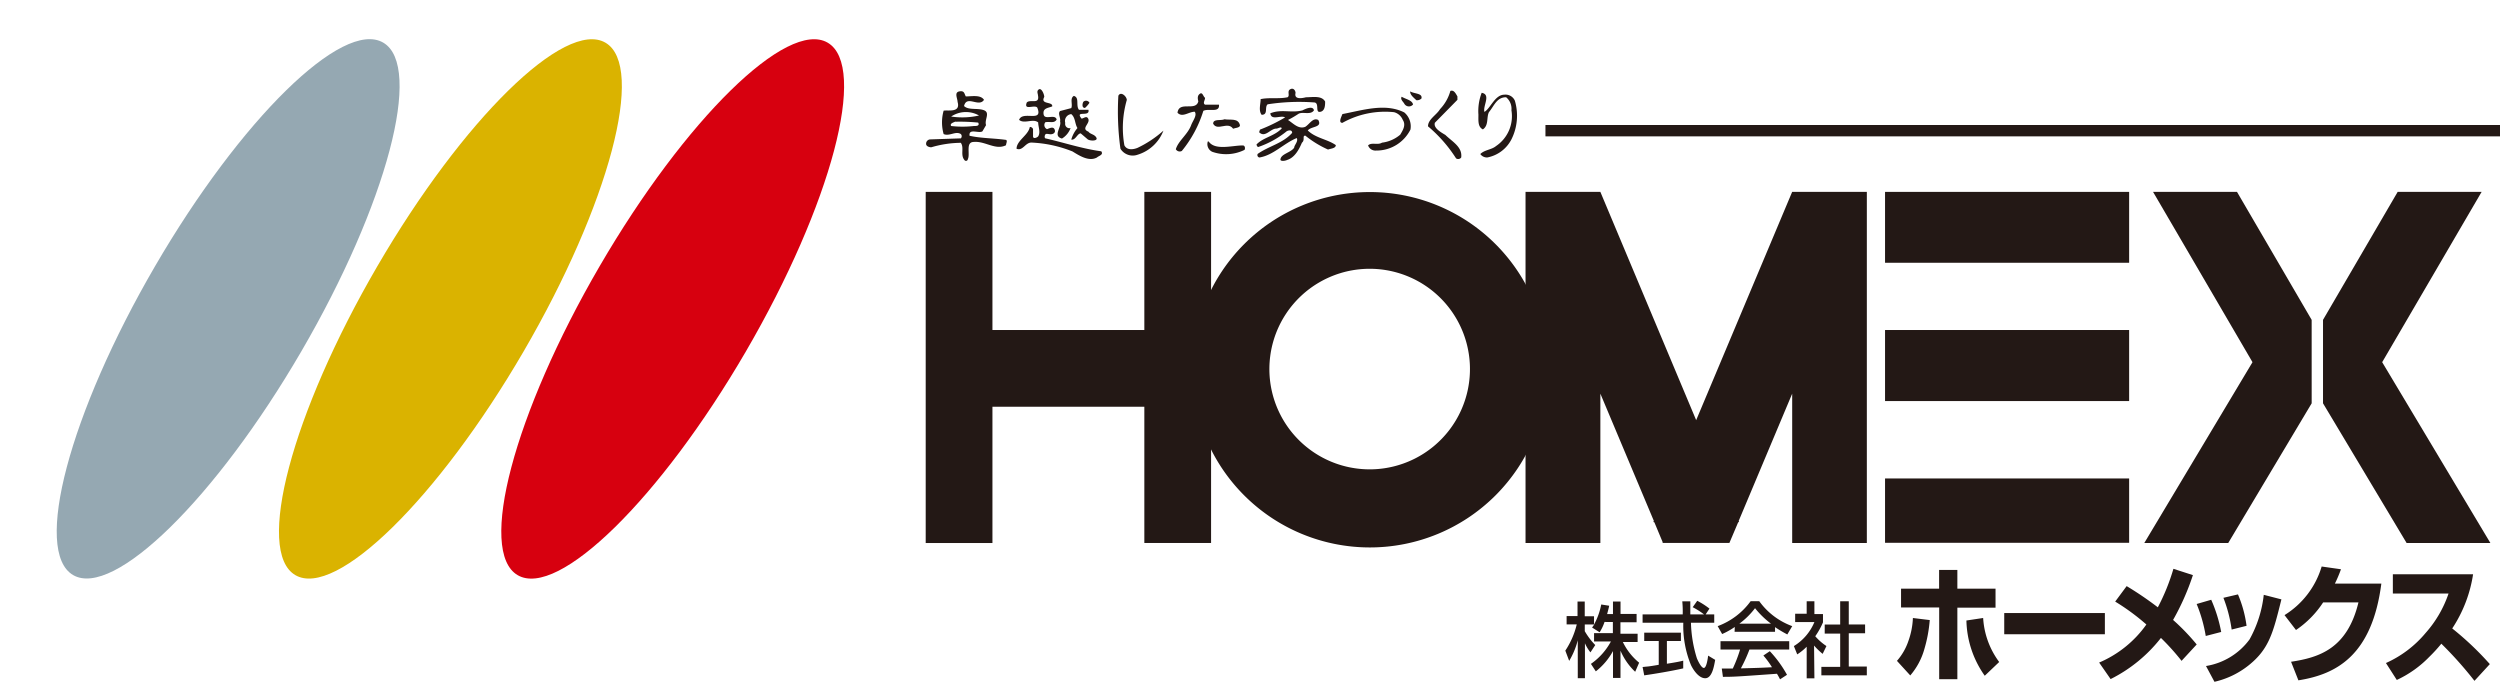
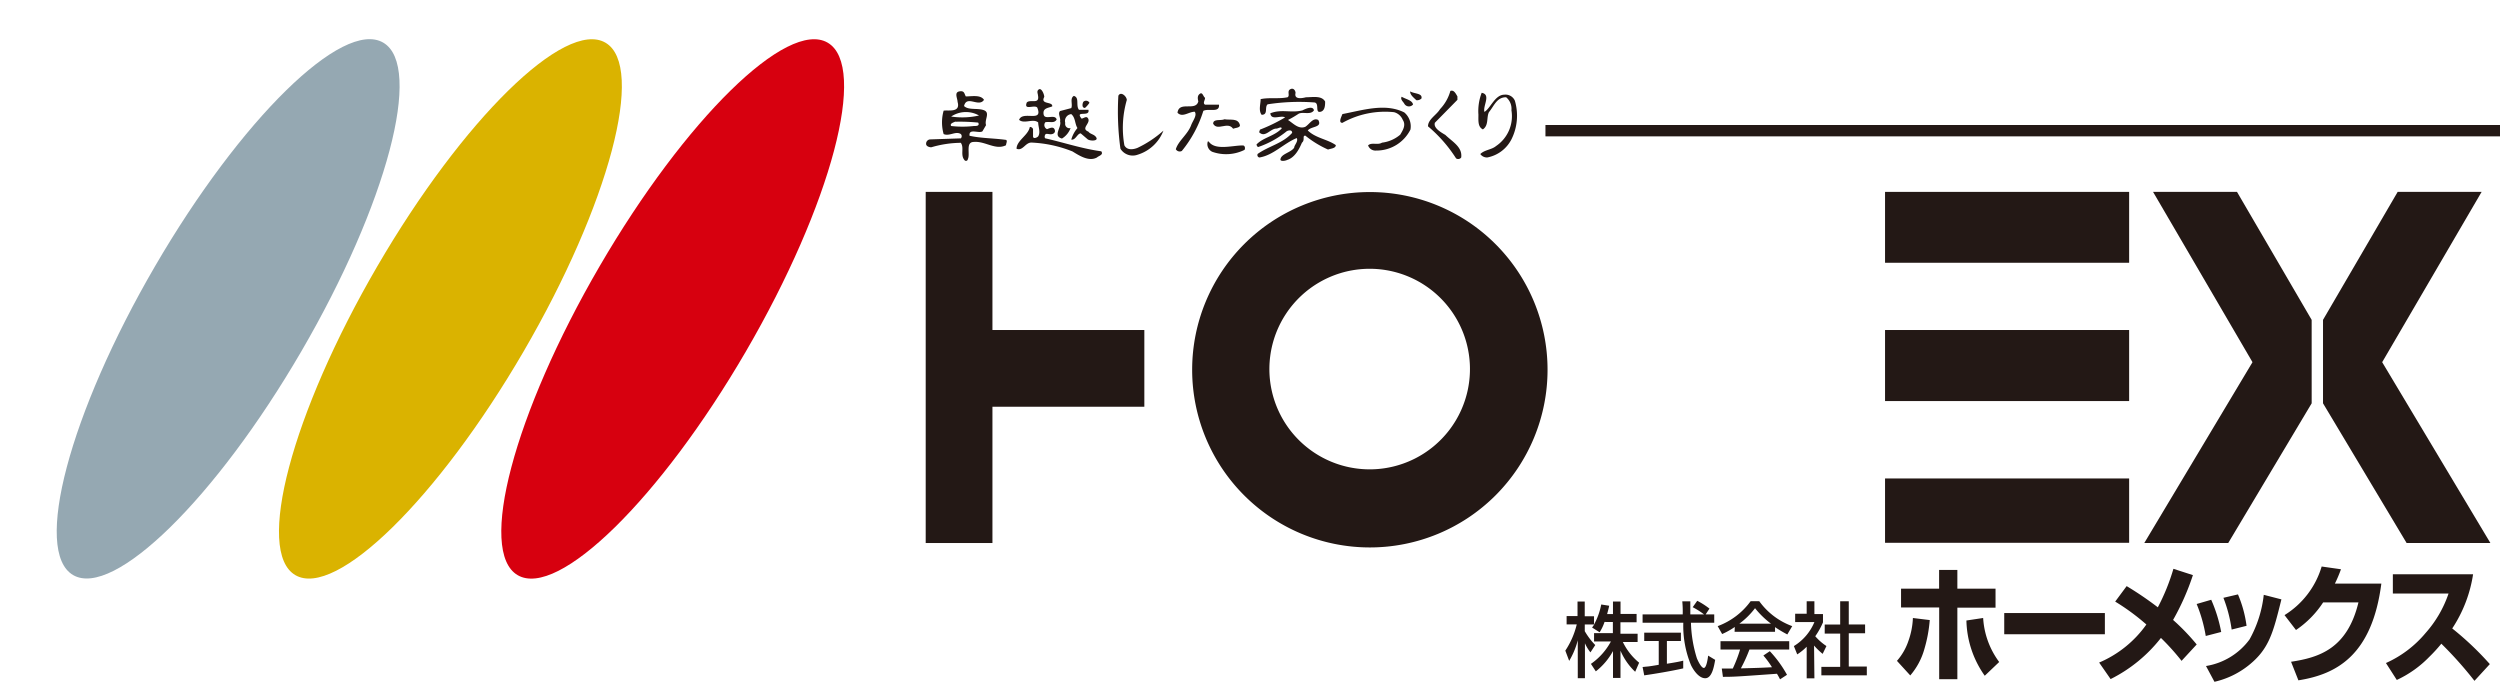
<svg xmlns="http://www.w3.org/2000/svg" width="220" height="60" viewBox="0 0 220 60">
  <g id="logo" transform="translate(2.295 2.285)">
    <ellipse id="楕円形_24" data-name="楕円形 24" cx="27.111" cy="7.448" rx="27.111" ry="7.448" transform="translate(-2.295 44.574) rotate(-59.79)" fill="#95a8b2" />
    <ellipse id="楕円形_25" data-name="楕円形 25" cx="27.111" cy="7.448" rx="27.111" ry="7.448" transform="translate(17.264 44.581) rotate(-59.79)" fill="#dab300" />
    <ellipse id="楕円形_26" data-name="楕円形 26" cx="27.111" cy="7.448" rx="27.111" ry="7.448" transform="translate(36.828 44.586) rotate(-59.8)" fill="#d7000f" />
    <rect id="長方形_1771" data-name="長方形 1771" width="84" height="1" transform="translate(133.705 8.715)" fill="#231815" />
    <g id="グループ_3251" data-name="グループ 3251" transform="translate(79.167 14.601)">
-       <path id="パス_8031" data-name="パス 8031" d="M70.42,8.87V21.025H57.053V8.87H51.18v30.9h5.873V27.777H70.42V39.766h5.873V8.87Z" transform="translate(-51.18 -8.87)" fill="#231815" />
+       <path id="パス_8031" data-name="パス 8031" d="M70.42,8.87V21.025H57.053V8.87H51.18v30.9h5.873V27.777H70.42V39.766V8.87Z" transform="translate(-51.18 -8.87)" fill="#231815" />
      <path id="パス_8032" data-name="パス 8032" d="M66.67,24.517A15.637,15.637,0,1,1,82.307,40.154,15.637,15.637,0,0,1,66.67,24.517Zm15.637,8.765a8.825,8.825,0,1,0-6.25-2.579A8.825,8.825,0,0,0,82.307,33.282Z" transform="translate(-43.222 -8.865)" fill="#231815" />
-       <path id="パス_8033" data-name="パス 8033" d="M109.513,8.87l-8.447,20.088L92.635,8.87H86.05v30.9h6.585V26.626l4.708,11.2-.046.091.091.03.727,1.741v.076h5.874l.772-1.817.076-.03-.03-.091,4.708-11.2V39.766h6.57V8.87Z" transform="translate(-33.265 -8.87)" fill="#231815" />
      <rect id="長方形_1772" data-name="長方形 1772" width="21.48" height="6.237" transform="translate(84.422)" fill="#231815" />
      <rect id="長方形_1773" data-name="長方形 1773" width="21.48" height="6.252" transform="translate(84.422 12.155)" fill="#231815" />
      <rect id="長方形_1774" data-name="長方形 1774" width="21.48" height="5.661" transform="translate(84.422 25.219)" fill="#231815" />
      <path id="パス_8034" data-name="パス 8034" d="M136.749,20.132,130.179,8.87h-7.387l8.75,14.986-9.521,15.91h7.387l7.342-12.292Z" transform="translate(-14.785 -8.87)" fill="#231815" />
      <path id="パス_8035" data-name="パス 8035" d="M132.41,20.132,138.98,8.87h7.387l-8.75,14.986,9.521,15.91h-7.372L132.41,27.474Z" transform="translate(-9.447 -8.87)" fill="#231815" />
    </g>
    <g id="グループ_3248" data-name="グループ 3248" transform="translate(164.637 47.568)">
      <g id="グループ_3249" data-name="グループ 3249" transform="translate(0 0)">
        <path id="パス_8040" data-name="パス 8040" d="M95.556,31.24v1.644h3.359v1.674H95.556v6.294h-1.6V34.538H90.6V32.884h3.349V31.24Zm-5.316,8a5.122,5.122,0,0,0,1.009-1.755,6.741,6.741,0,0,0,.394-2.017l1.483.182a12.38,12.38,0,0,1-.474,2.552,6.052,6.052,0,0,1-1.241,2.32Zm7.585-3.773a7.193,7.193,0,0,0,1.412,3.873l-1.271,1.21a8.716,8.716,0,0,1-1.614-4.862Z" transform="translate(-90.24 -30.937)" fill="#231815" />
        <path id="パス_8041" data-name="パス 8041" d="M108.456,35v1.866H99.6V35Z" transform="translate(-90.159 -30.905)" fill="#231815" />
        <path id="パス_8042" data-name="パス 8042" d="M115.133,39.24a20.394,20.394,0,0,0-1.816-2.017,12.969,12.969,0,0,1-4.428,3.621l-1.009-1.453a9.765,9.765,0,0,0,4.156-3.349,19.394,19.394,0,0,0-2.744-2.017l1.009-1.362a29.574,29.574,0,0,1,2.743,1.866,18.158,18.158,0,0,0,1.372-3.389l1.715.555a21.677,21.677,0,0,1-1.745,3.944,19,19,0,0,1,2.078,2.159Z" transform="translate(-90.087 -30.938)" fill="#231815" />
        <path id="パス_8043" data-name="パス 8043" d="M117.187,37.032a12.936,12.936,0,0,0-.8-2.814l1.281-.373a12.8,12.8,0,0,1,.878,2.834Zm2.28-.565a12.337,12.337,0,0,0-.726-2.794l1.281-.3a10.611,10.611,0,0,1,.756,2.764Zm-2.259,3.208a5.921,5.921,0,0,0,3.833-2.34,10.4,10.4,0,0,0,1.251-3.924l1.553.4c-.726,2.915-1.069,4.348-2.865,5.79a7.482,7.482,0,0,1-3.026,1.463Z" transform="translate(-90.013 -30.919)" fill="#231815" />
        <path id="パス_8044" data-name="パス 8044" d="M132.573,32.443c-.817,6.274-3.9,7.979-7.3,8.513l-.646-1.634c2.451-.373,4.943-1.13,5.931-5.225h-3.107a8.624,8.624,0,0,1-2.39,2.431l-1.009-1.311a7.545,7.545,0,0,0,3.268-4.277l1.7.242a12.025,12.025,0,0,1-.535,1.261Z" transform="translate(-89.946 -30.94)" fill="#231815" />
        <path id="パス_8045" data-name="パス 8045" d="M132.9,39.427a9.683,9.683,0,0,0,3.49-2.643,10.086,10.086,0,0,0,2.018-3.47h-4.9v-1.7h7.061a11.86,11.86,0,0,1-1.836,4.771,26.6,26.6,0,0,1,3.309,3.137l-1.352,1.473a33.38,33.38,0,0,0-2.915-3.268A13.443,13.443,0,0,1,136.7,38.9a9.586,9.586,0,0,1-2.845,2.017Z" transform="translate(-89.869 -30.934)" fill="#231815" />
      </g>
    </g>
    <path id="パス_8046" data-name="パス 8046" d="M82.969,3.492v.3L80.986,5.808c-.151.469.545.848.923,1.075.621.606,1.514,1.06,1.393,1.983a.324.324,0,0,1-.454.076A12.366,12.366,0,0,0,80.38,6.126c0-.621.757-1,1.06-1.514a3.771,3.771,0,0,0,.908-1.6C82.666,2.887,82.832,3.265,82.969,3.492Z" transform="translate(42.989 2.707)" fill="#231815" />
    <path id="パス_8047" data-name="パス 8047" d="M63.136,3.715A8.811,8.811,0,0,0,62.924,7.7c.227.454.772.378,1.151.227A9.567,9.567,0,0,0,66.36,6.409a3.542,3.542,0,0,1-2.271,2.119A1.271,1.271,0,0,1,62.576,8a23.937,23.937,0,0,1-.182-4.662C62.606,2.912,63.136,3.4,63.136,3.715Z" transform="translate(33.727 2.802)" fill="#231815" />
    <path id="パス_8048" data-name="パス 8048" d="M83.841,4.79c.53-.3.923-1.514,1.756-1.514a.893.893,0,0,1,.923.53,4.662,4.662,0,0,1-.288,3.376A3.027,3.027,0,0,1,84.1,8.8a.712.712,0,0,1-.621-.3c.379-.378,1-.378,1.378-.7a3.164,3.164,0,0,0,1.362-3.149,1.317,1.317,0,0,0-.469-1.15c-.833,0-1.06.772-1.514,1.317-.227.469,0,1.15-.53,1.514-.454-.227-.393-.757-.393-1.3A4.481,4.481,0,0,1,83.6,3.11C84.446,3.261,83.689,4.26,83.841,4.79Z" transform="translate(44.493 2.771)" fill="#231815" />
    <path id="パス_8049" data-name="パス 8049" d="M58.9,3.585c-.379.7.772.378.7.833-.378.151-.848.151-.757.7s1-.076,1.15.454c-.227.378-.606.151-1,.242a.394.394,0,0,0,.151.606c.227-.076.621-.318.7.151,0,.227-.227.3-.379.3s-.378-.076-.454,0-.151.378.076.378c1.62.378,3.224.908,4.829,1.12.227.318-.227.394-.378.545-.7.378-1.514-.136-2.15-.53A10.975,10.975,0,0,0,57.762,7.6c-.53,0-.757.772-1.3.545,0-.7.984-1.166,1.15-1.847,0-.167.3,0,.3.136v.621c0,.227.3.151.454,0,.227-.378,0-.833,0-1.226-.454-.378-1.226.167-1.68-.227.3-.848,2.149.288,1.6-1.075-.227-.3-1.226.3-.923-.454.3-.318,1.15.212.984-.621,0-.151-.151-.378.076-.53S58.9,3.342,58.9,3.585Z" transform="translate(30.7 2.66)" fill="#231815" />
    <path id="パス_8050" data-name="パス 8050" d="M60.729,4.516h.833c.151.681-1.226,0-.606.772.151,0,.379-.227.53-.076.394.454-.681.923.076,1.226.151.227.545.227.7.53s-.53.3-.757.151l-.621-.53c-.3,0-.454.621-.833.545a2.65,2.65,0,0,1,.545-1.014c-.242-.378-.167-.908-.545-1.226a.605.605,0,0,0-.53.772.378.378,0,0,0,.469.454,1.8,1.8,0,0,1-.757.923c-.848-.227,0-1-.167-1.514.076-.3-.227-.681,0-.908l.984-.257c.151-.318-.151-.848.227-1.075C60.8,3.441,60.426,4.123,60.729,4.516Z" transform="translate(31.926 2.864)" fill="#231815" />
    <path id="パス_8051" data-name="パス 8051" d="M60.908,3.751a2.153,2.153,0,0,1-.394.454c-.3,0-.227-.378-.151-.53A.339.339,0,0,1,60.908,3.751Z" transform="translate(32.67 3.008)" fill="#231815" />
    <path id="パス_8052" data-name="パス 8052" d="M73.746,3.244c-.151.621.621.454.923.378.605,0,1.377-.167,1.68.378,0,.3,0,.848-.454.908s0-.833-.545-.833a18.165,18.165,0,0,0-4.057.167c-.3.242.076.923-.53.923-.3-.378-.076-1-.091-1.378.772-.167,1.62,0,2.377-.167.227-.151-.076-.53.227-.7S73.746,3.063,73.746,3.244Z" transform="translate(37.967 2.652)" fill="#231815" />
    <path id="パス_8053" data-name="パス 8053" d="M75.466,4.207c-.3.454-1,.076-1.377.318a9.1,9.1,0,0,1-.908.53c.469.3.923.833,1.514.606.379-.227.681-.848,1.15-.606.378.681-.606.53-.923.923.7.681,1.7.757,2.467,1.287,0,.3-.454.3-.681.394a8.839,8.839,0,0,1-2-1.226c-.3,0,0,.378-.3.621-.227.53-.605,1.3-1.287,1.514-.151.076-.53.151-.605,0,0-.53.908-.621,1.211-1.075,0-.227.379-.545.227-.848-1.15.469-2.059,1.514-3.285,1.711a.212.212,0,0,1-.151-.318c1-.7,2.21-.923,3.028-1.847,0-.3-.318-.227-.469-.151a8.116,8.116,0,0,1-2.513,1.393c-.076,0-.151-.151-.151-.227.606-.621,1.514-.7,2.21-1.393,0-.227-.3,0-.469,0-.53,0-.984.848-1.514.318l.076-.227a14.382,14.382,0,0,0,2.21-1.075c-.379-.227-1.226.318-1.3-.363,1-.394,1.832,0,2.831-.257C74.845,4.01,75.39,3.814,75.466,4.207Z" transform="translate(37.867 3.218)" fill="#231815" />
    <path id="パス_8054" data-name="パス 8054" d="M80.339,3.651a.545.545,0,0,1-.454.151c-.227-.227-.545-.454-.545-.772C79.749,3.257,80.445,3.181,80.339,3.651Z" transform="translate(42.455 2.73)" fill="#231815" />
    <path id="パス_8055" data-name="パス 8055" d="M79.863,4.021a.469.469,0,0,1-.772-.076c-.076-.151-.378-.378-.227-.606C79.258,3.567,79.788,3.643,79.863,4.021Z" transform="translate(42.189 2.89)" fill="#231815" />
    <path id="パス_8056" data-name="パス 8056" d="M80.909,4.391A1.6,1.6,0,0,1,81.454,5.9a3.345,3.345,0,0,1-3.028,1.847.68.68,0,0,1-.7-.454c.3-.3.848,0,1.226-.242a3.028,3.028,0,0,0,1.6-.7c.227-.378.53-.848.227-1.3a1.151,1.151,0,0,0-.772-.681,7.674,7.674,0,0,0-4.541.939c-.379,0-.091-.53,0-.772C77.321,4.179,79.244,3.558,80.909,4.391Z" transform="translate(40.371 3.217)" fill="#231815" />
    <path id="パス_8057" data-name="パス 8057" d="M54.7,3.475c.53,0,1.3-.167,1.6.3-.454.7-1.514-.454-1.756.545.394.394,1.226.151,1.771.378s0,.848.167,1.3l-.318.545c-.3.227-1.226-.3-1.135.394,1,.227,2.134.212,3.209.363.151.076,0,.318,0,.469-.924.469-1.832-.378-2.831-.288-.757,0-.3,1.075-.53,1.514a.163.163,0,0,1-.3.076c-.378-.454,0-1.075-.318-1.514a9.477,9.477,0,0,0-2.6.394c-.151,0-.454-.076-.454-.3a.378.378,0,0,1,.378-.394l2.679-.091a.273.273,0,0,0,0-.378c-.454-.3-1,.227-1.514,0a3.785,3.785,0,0,1,0-2.059c.379-.076,1.514.212,1.226-.772,0-.3-.318-.833.151-.923S54.561,3.248,54.7,3.475ZM53.41,5.246a6.615,6.615,0,0,0,2.452-.091A2.331,2.331,0,0,0,53.41,5.246Zm.379.439c-.151.076-.53.167-.379.394a8.764,8.764,0,0,0,2,0c.227,0,.53,0,.379-.3a16.3,16.3,0,0,0-2-.076Z" transform="translate(27.997 2.725)" fill="#231815" />
    <path id="パス_8058" data-name="パス 8058" d="M68.293,3.534c0,.227-.227.469,0,.606h1.226c.076.757-.923.3-1.377.545A10.384,10.384,0,0,1,66.25,8.212a.393.393,0,0,1-.53-.151c.227-.757,1.06-1.3,1.362-2.15.151-.378.53-.848.3-1.15-.53,0-1.075.545-1.514.091.136-1.075,1.6-.091,1.832-1-.076-.3-.076-.53.151-.681S68.142,3.458,68.293,3.534Z" transform="translate(35.457 2.786)" fill="#231815" />
    <path id="パス_8059" data-name="パス 8059" d="M70.251,5.18c0,.227-.454.227-.605.3-.469-.681-1.377.242-1.756-.439,0-.469.681-.242,1-.394C69.419,4.741,70.1,4.514,70.251,5.18Z" transform="translate(36.572 3.563)" fill="#231815" />
    <path id="パス_8060" data-name="パス 8060" d="M70.666,6.288c.227,0,.227.318.151.394a3.648,3.648,0,0,1-2.831.167.742.742,0,0,1-.394-.908h.076C68.229,6.757,69.743,6.288,70.666,6.288Z" transform="translate(36.4 4.225)" fill="#231815" />
    <g id="グループ_3250" data-name="グループ 3250" transform="translate(135.449 50.583)">
      <path id="パス_8036" data-name="パス 8036" d="M54.455,33.439a4.12,4.12,0,0,1-.431.907l-.665-.417c.083-.11.113-.154.189-.271h-.832v.592a6.123,6.123,0,0,0,.922,1.221l-.423.644a3.633,3.633,0,0,1-.484-.8h0v3.072H52.1V35.049h0a6.81,6.81,0,0,1-.756,1.814l-.34-.9a7.189,7.189,0,0,0,1.006-2.311h-.892V32.92h.96V31.64h.635v1.3h.817v.731h0a6.12,6.12,0,0,0,.635-1.77l.7.11c-.038.2-.1.424-.181.731h.514v-1.1h.665v1.09h1.414v.731H55.854v1.009h1.512V35.2h-1.3A5.346,5.346,0,0,0,57.5,37.023l-.348.8a5.554,5.554,0,0,1-1.293-1.858h0v2.4H55.2V36h0a5.773,5.773,0,0,1-1.512,1.785l-.431-.658a5.66,5.66,0,0,0,1.761-1.975H53.533V34.42h1.656v-.98Z" transform="translate(-51 -31.574)" fill="#231815" />
      <path id="パス_8037" data-name="パス 8037" d="M65.549,32.75h.756v.731H64.256a11.425,11.425,0,0,0,.522,3.131c.083.2.378.848.612.848s.348-.827.378-1.083l.62.373c-.1.556-.272,1.617-.877,1.617s-1.1-.827-1.255-1.163a9.079,9.079,0,0,1-.673-3.723H60V32.75h3.531a9.208,9.208,0,0,0-.038-1.148H64.2V32.75h1.21a6.824,6.824,0,0,0-1-.636l.4-.563a6.828,6.828,0,0,1,1.074.688ZM60,37.38l.34-.037c.159,0,.907-.124,1.081-.161V35.09H60.144v-.731h3.228v.731H62.139v2c.756-.117,1.179-.2,1.437-.271v.68c-1.081.249-2.631.5-3.432.614Z" transform="translate(-53.196 -31.55)" fill="#231815" />
      <path id="パス_8038" data-name="パス 8038" d="M74.229,38.476a5.273,5.273,0,0,0-.272-.49c-3.508.249-3.742.271-4.755.271l-.1-.731h.968a11.884,11.884,0,0,0,.643-1.675H68.989v-.731h6.048v.731h-3.5a13.232,13.232,0,0,1-.756,1.66c1.384-.037,1.7-.044,2.737-.1a7.669,7.669,0,0,0-.756-1.031L73.329,36a10.175,10.175,0,0,1,1.512,2.077Zm-3.984-4.608a6.559,6.559,0,0,1-1.111.622l-.393-.695a6.248,6.248,0,0,0,2.9-2.194H72.4a6.188,6.188,0,0,0,2.9,2.194l-.431.731a10.81,10.81,0,0,1-1.081-.644v.41H70.229Zm3.183-.293h0a7.664,7.664,0,0,1-1.4-1.36,6.773,6.773,0,0,1-1.376,1.36h2.774Z" transform="translate(-55.329 -31.563)" fill="#231815" />
      <path id="パス_8039" data-name="パス 8039" d="M79.417,38.391h-.68v-2.78a4.8,4.8,0,0,1-.832.673l-.295-.731a4.5,4.5,0,0,0,1.807-2.114H77.723v-.731h1.013v-1.1h.68v1.126h.756v.731a6.59,6.59,0,0,1-.68,1.222,4.7,4.7,0,0,0,.983.863l-.333.688a6.122,6.122,0,0,1-.756-.731Zm2.268-6.781h.756v2.041h1.436v.775H82.441v2.926h1.588v.775h-4v-.746h1.656V34.455H80.324v-.8h1.361Z" transform="translate(-57.493 -31.566)" fill="#231815" />
    </g>
  </g>
</svg>